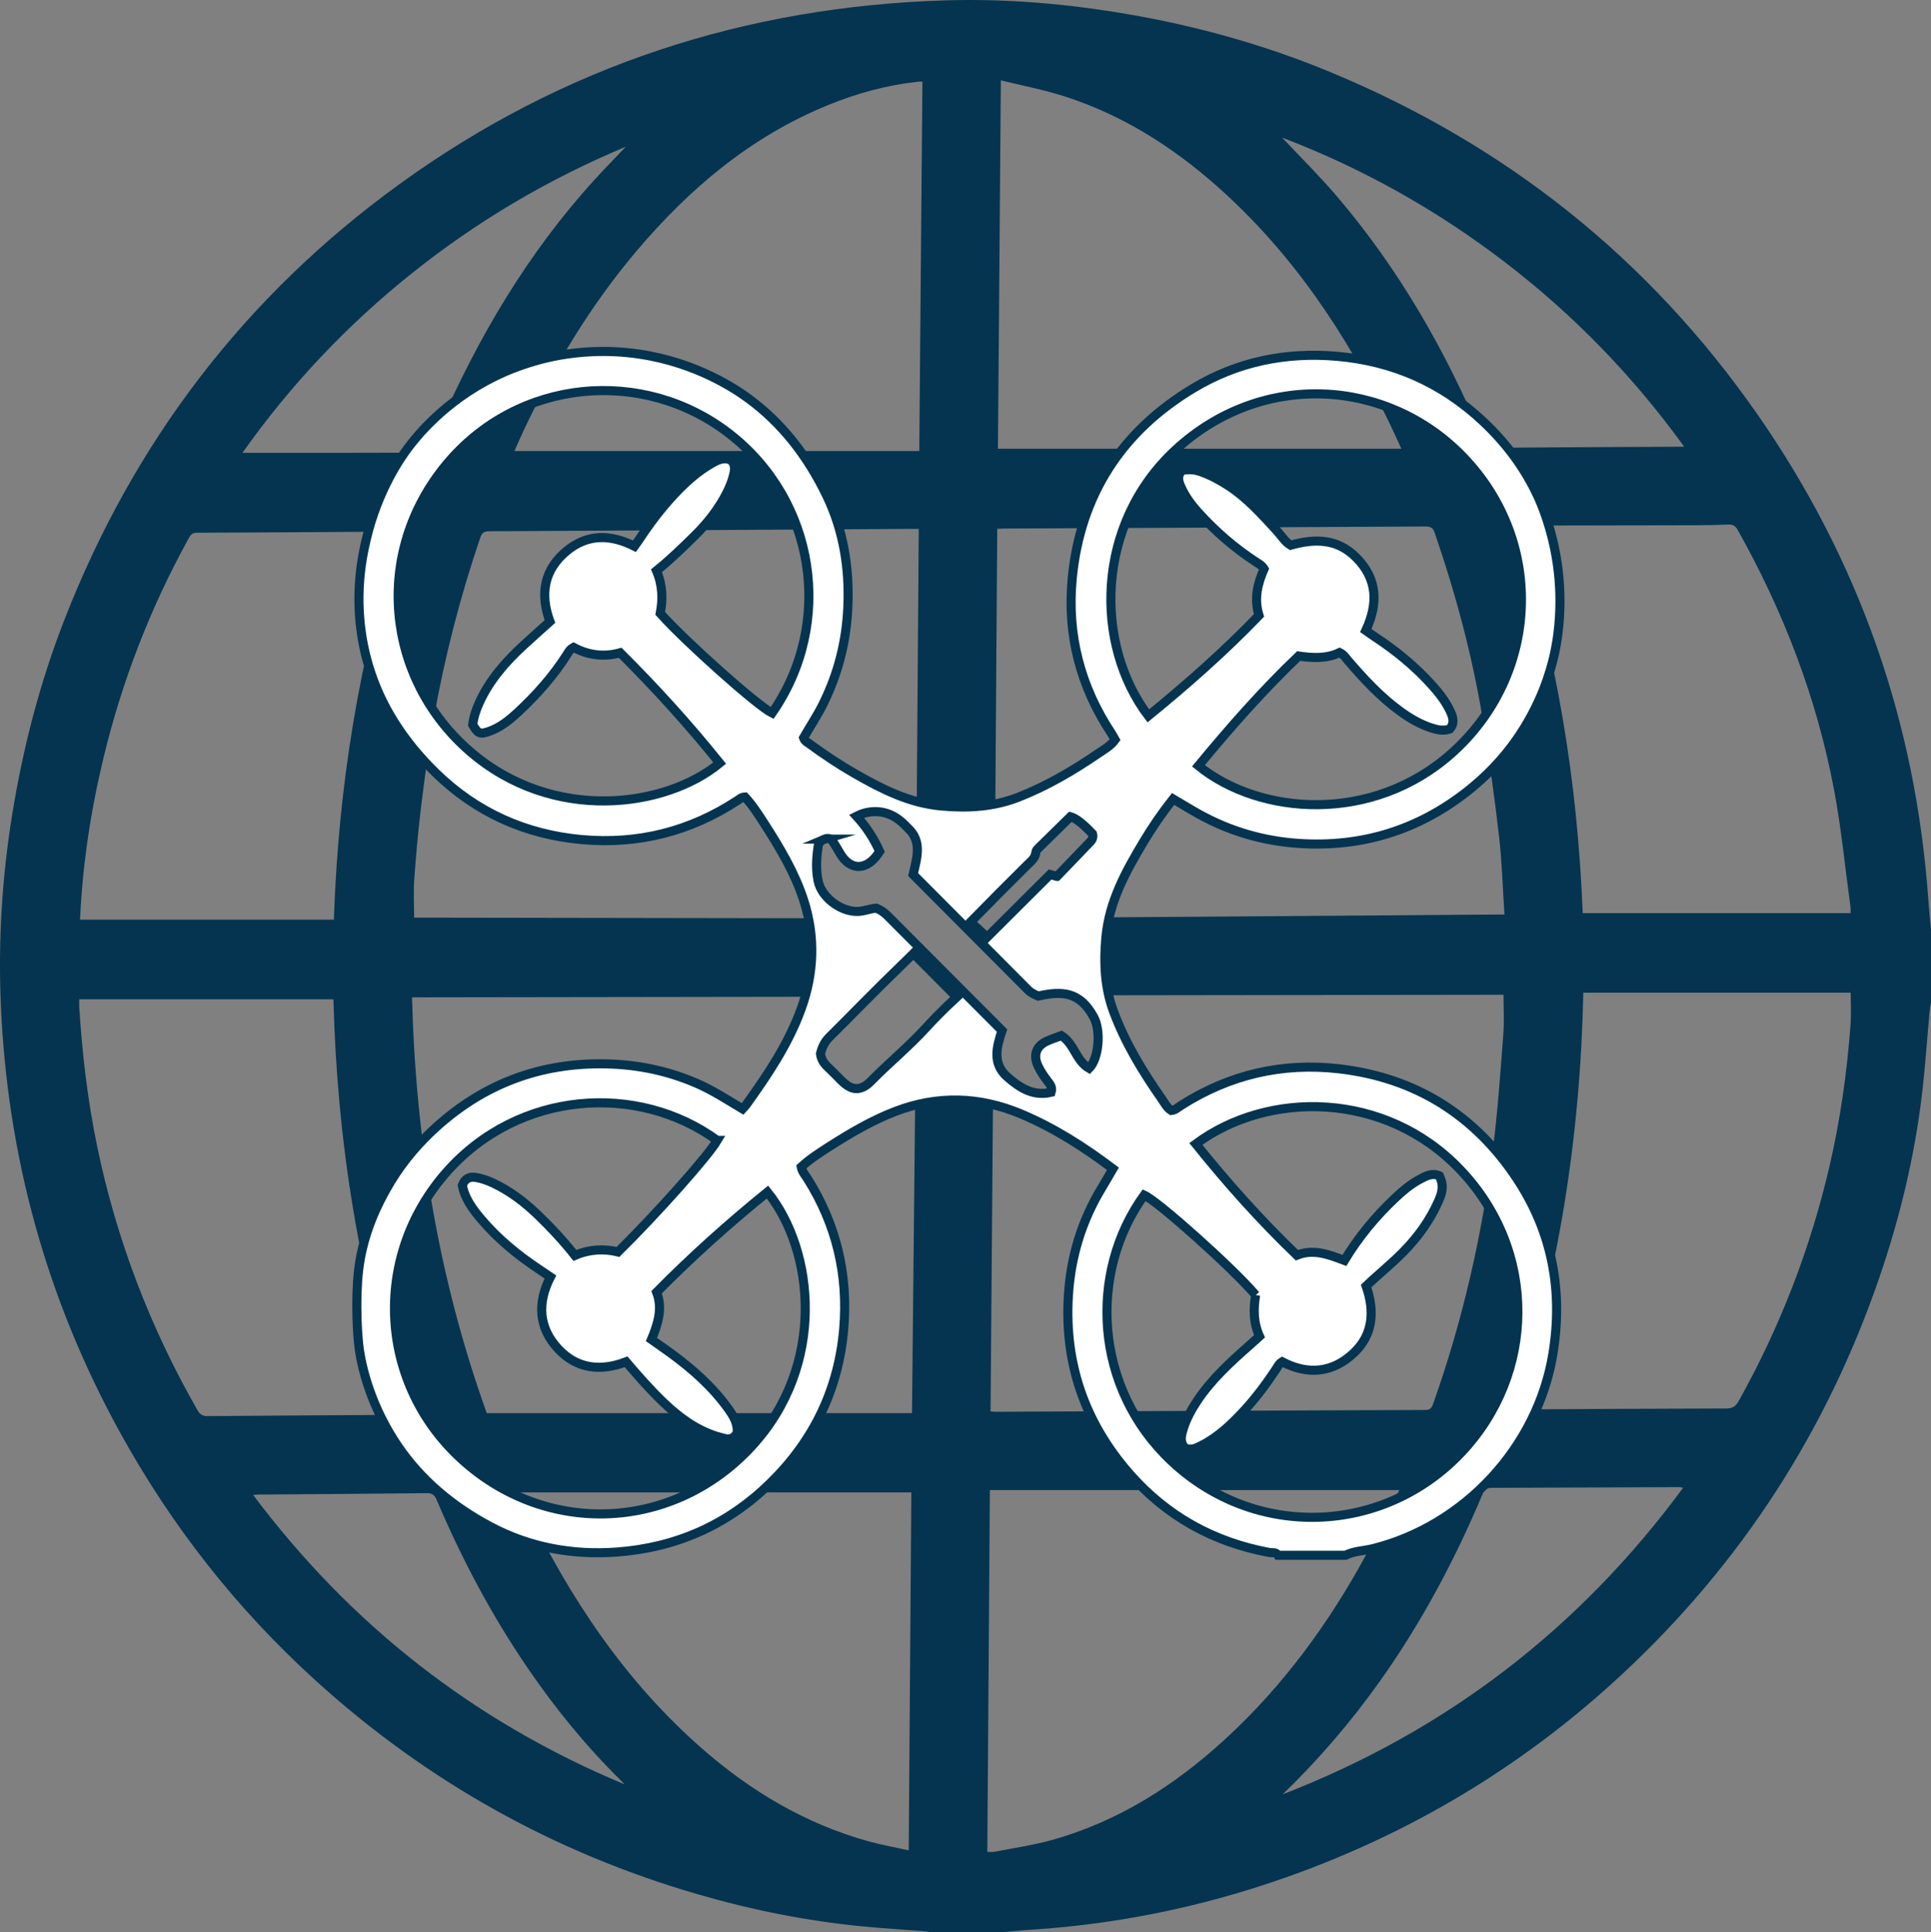
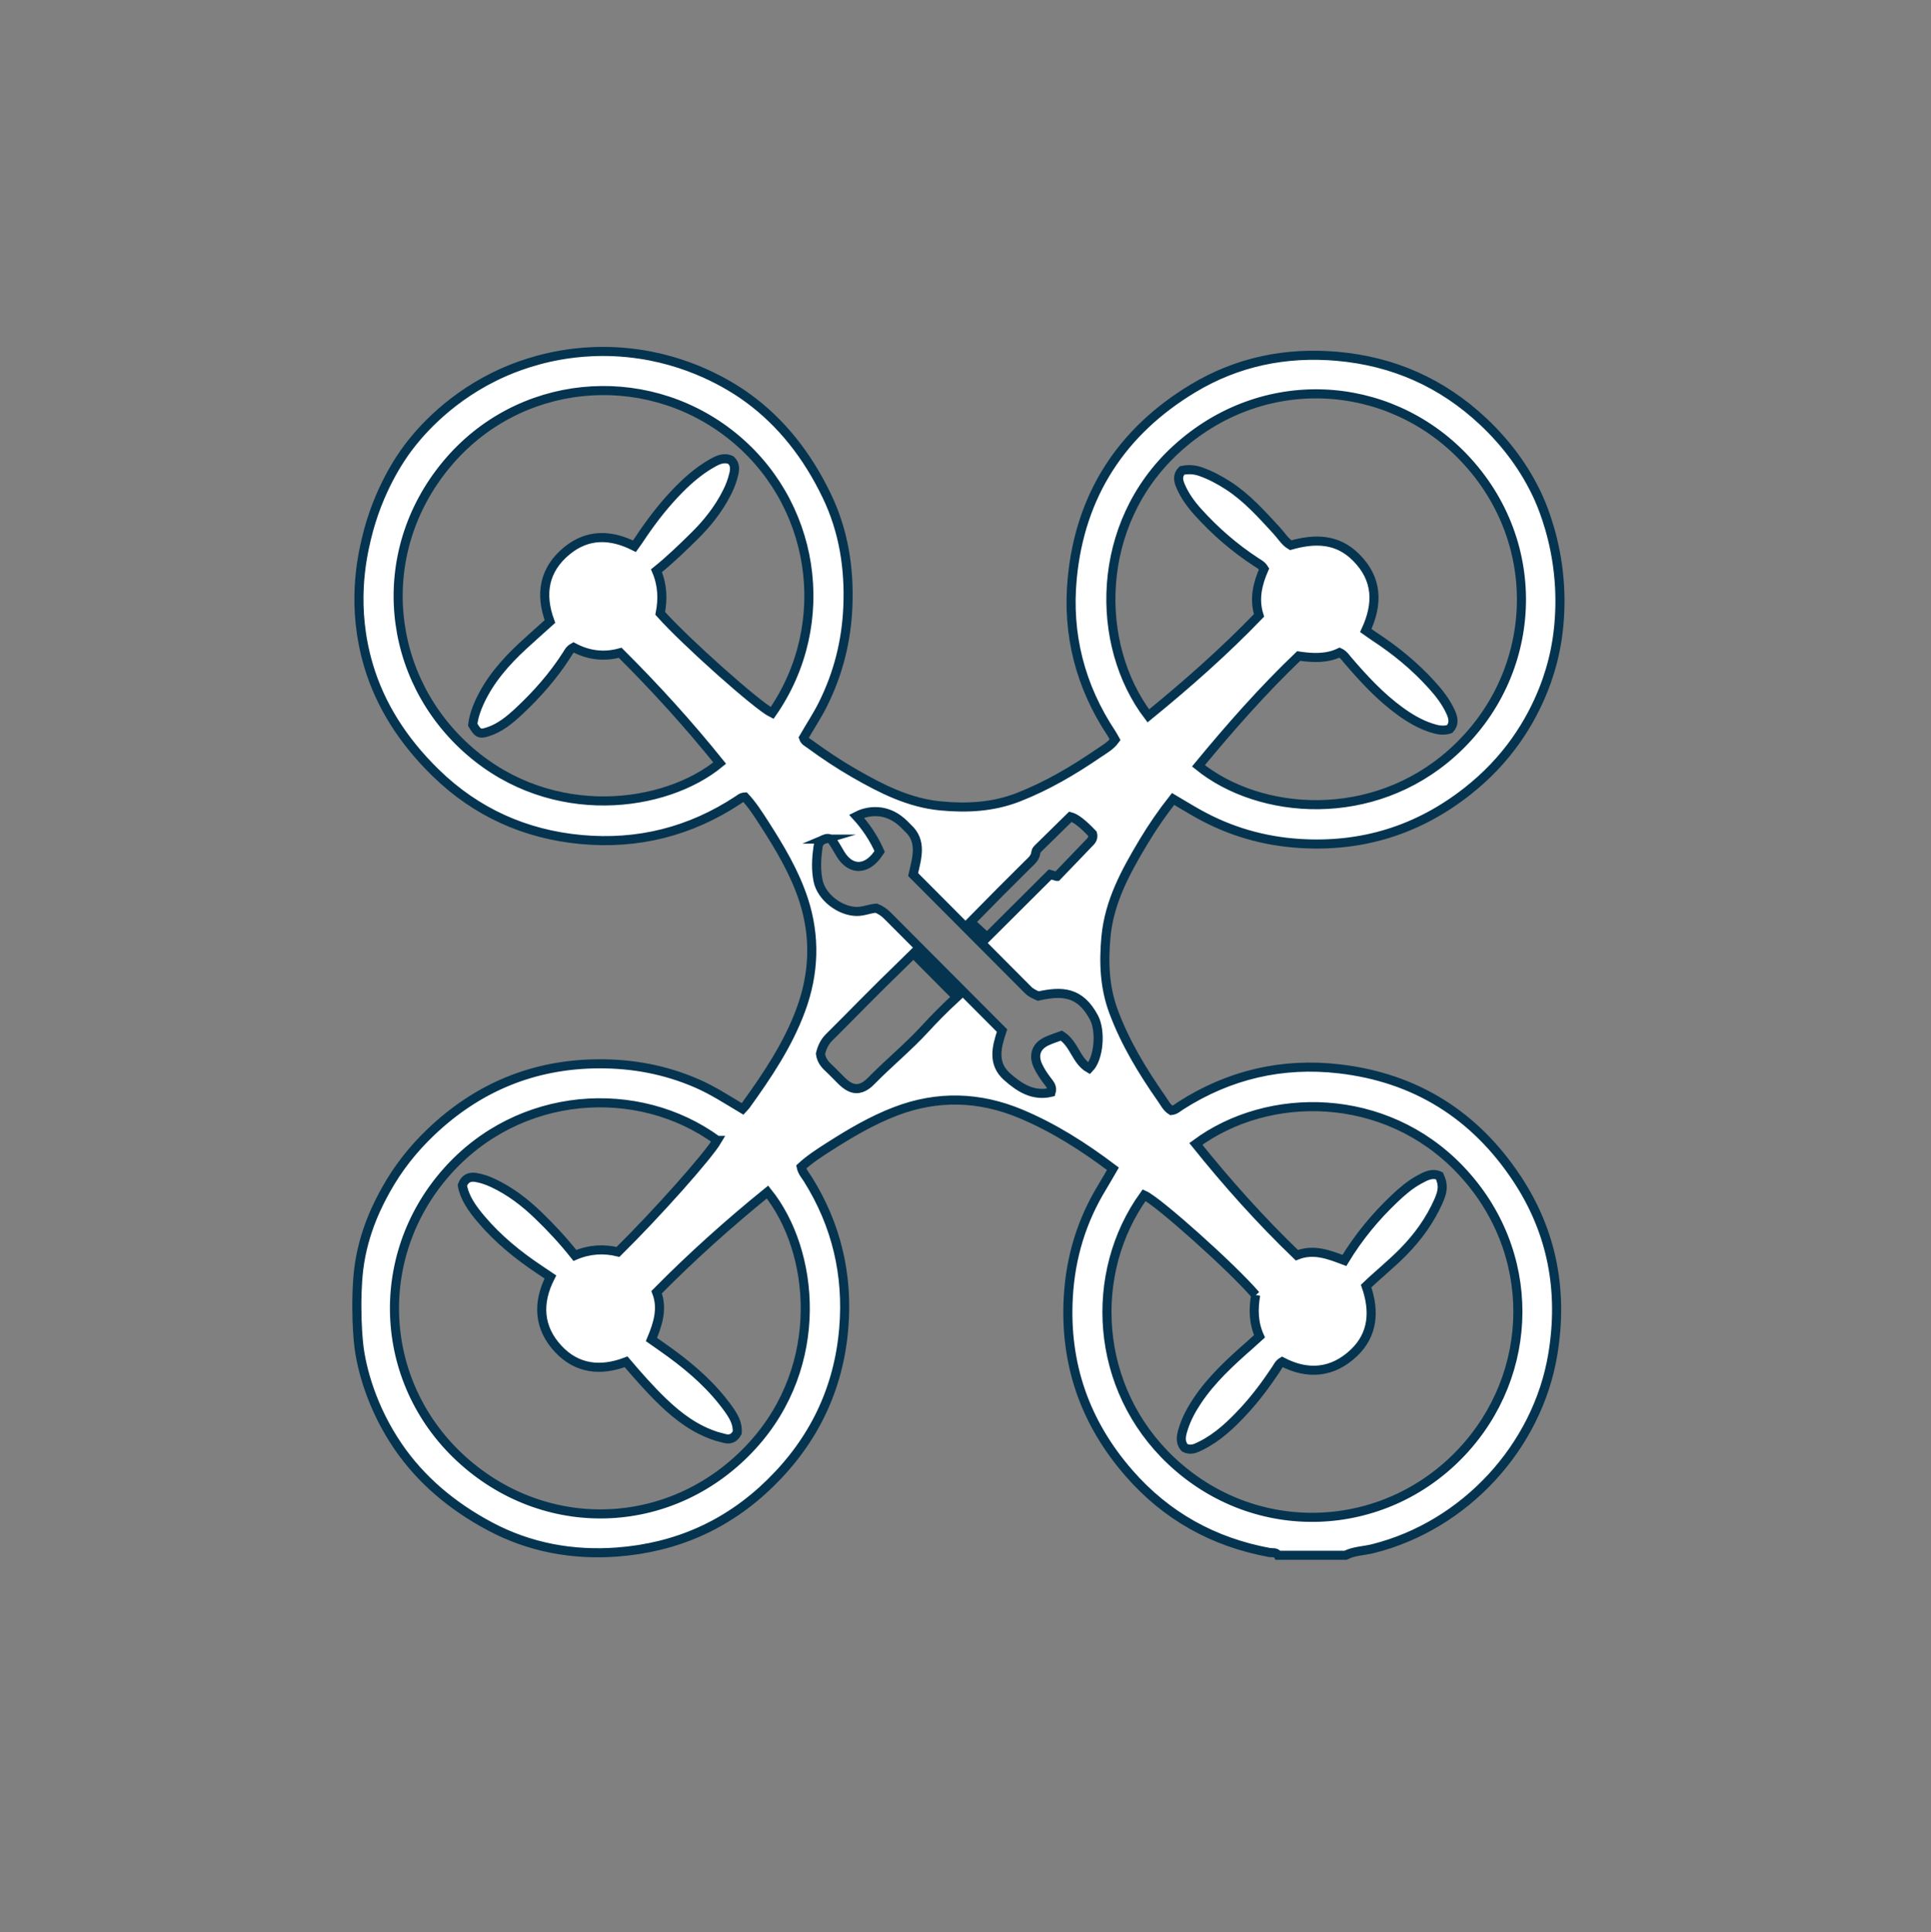
<svg xmlns="http://www.w3.org/2000/svg" id="Layer_1" viewBox="0 0 1275.286 1276.007">
  <rect x="0" y="0" width="1275.286" height="1276.007" fill="#808080" stroke="none" />
  <defs>
    <style>.cls-1{fill:#043450;}.cls-2{fill:#fff;stroke:#043450;stroke-miterlimit:10;stroke-width:6px;}</style>
  </defs>
-   <path class="cls-1" d="M1273.562,594.715c-8.229-117.413-45.684-224.646-112.965-321.181-71.747-102.944-166.174-177.929-282.032-225.935-43.246-17.919-88.103-30.453-134.212-38.33C704.733,2.5,664.74-.976,624.568,.239c-132.344,4.003-253.042,43.389-360.542,121.207C161.667,195.543,88.102,292.073,42.34,409.76c-16.041,41.251-27.096,83.881-34.205,127.606-6.76,41.578-9.355,83.403-7.604,125.387,4.186,100.375,30.107,194.858,78.638,282.983,34.111,61.942,77.209,116.817,129.611,164.31,73.155,66.303,157.16,113.292,251.986,140.82,35.627,10.342,71.883,17.662,108.838,21.22,13.904,1.339,27.855,2.183,41.783,3.284,.978,.077,1.935,.418,2.901,.637h47c6.777-.593,13.545-1.317,20.331-1.757,61.248-3.972,120.591-16.903,178.067-38.283,79.567-29.598,150.499-73.324,212.558-131.274,78.127-72.954,134.346-160.167,168.989-261.249,13.487-39.351,23.204-79.653,28.113-120.997,2.155-18.151,3.35-36.415,5.018-54.624,.179-1.95,.61-3.878,.923-5.816v-48c-.58-6.43-1.273-12.853-1.724-19.292Zm-132.224-248.309c3.03-.134,4.765,.816,6.292,3.537,30.116,53.652,52.007,110.442,63.498,170.906,4.921,25.892,7.434,52.242,11.017,78.387,.134,.974,.017,1.983,.017,3.789h-176.896c-3.394-86.741-17.2-172.286-44.61-255.983,2.64,0,4.454,.003,6.268-0,37.648-.062,75.295-.107,112.943-.203,7.158-.018,14.322-.116,21.471-.432Zm-147.392-173.238c45.082,34.531,84.283,74.782,118.342,121.82-2.493,0-3.633-.005-4.772,.001-40.152,.209-80.304,.344-120.454,.742-4.256,.042-6.051-1.433-7.606-5.172-24.356-58.55-55.592-113.031-96.904-161.363-11.232-13.141-23.592-25.317-35.84-38.367,53.316,20.388,102.226,47.864,147.235,82.339ZM660.987,53.056c14.316,3.532,27.977,6.137,41.148,10.296,38.507,12.158,71.904,33.285,101.967,59.935,49.112,43.539,84.8,96.871,113.249,155.464,2.654,5.465,5.12,11.022,8.148,17.561h-266.433c.635-80.431,1.272-161.131,1.921-243.257Zm-113.999,16.28c19.134-7.795,38.947-13.221,59.564-15.405,.648-.069,1.31-.009,2.641-.009-.692,81.249-1.379,162.003-2.076,243.905H339.755c1.964-4.385,4.087-9.371,6.406-14.264,19.95-42.089,43.789-81.758,73.906-117.427,35.141-41.62,75.892-76.011,126.92-96.8Zm-274.914,111.078c42.782-34.165,89.39-61.837,141.263-83.555-7.444,7.834-13.951,14.451-20.205,21.299-44.431,48.646-77.381,104.529-103.589,164.645-1.923,4.41-3.514,8.973-5.617,13.29-.628,1.289-2.474,2.823-3.767,2.828-39.789,.149-79.579,.122-120.048,.122,31.669-44.817,69.019-84.334,111.964-118.629ZM68.444,500.054c12.237-50.588,30.9-98.716,56.023-144.322,1.229-2.232,2.227-3.924,5.487-3.935,43.644-.14,87.287-.483,130.93-.768,.657-.004,1.314,.087,2.904,.2-13.278,41.446-23.372,83.374-30.487,125.999-7.15,42.835-11.323,85.976-12.798,130.067H52.86c1.607-36.239,7.055-71.978,15.585-107.241Zm62.015,431.241c-31.239-54.601-53.497-112.584-66.28-174.223-6.293-30.347-9.872-61.005-11.832-91.889-.094-1.484-.012-2.979-.012-5.307H220.197c2.434,93.292,16.744,184.679,46.569,274.083-2.111,.151-3.665,.351-5.22,.36-41.495,.252-82.99,.435-124.484,.81-3.328,.03-5.033-1.087-6.604-3.833Zm36.7,55.849c1.819-.113,2.748-.216,3.677-.223,36.979-.278,73.958-.498,110.936-.9,3.549-.039,5.176,1.074,6.569,4.349,16.483,38.77,36.096,75.861,59.868,110.701,18.346,26.888,38.787,52.031,62.023,74.864,.769,.756,1.476,1.576,2.211,2.366-98.965-41.306-180.511-104.785-245.284-191.157Zm432.989,234.736c-9.334-2.074-18.295-3.636-27.011-6.074-41.446-11.593-77.464-33.077-109.632-61.259-50.669-44.391-87.182-99.16-116.168-159.383-1.352-2.809-2.6-5.668-4.418-9.647h258.958c-.572,78.275-1.146,156.835-1.728,236.363Zm4.258-495.327l-2.092,206.6H321.464c-31.653-88.06-46.903-179.634-49.361-274.562,87.562-.126,175.124-.252,262.686-.378,1.91-6.511,3.79-15.194,4.255-25.532,.475-10.567-.676-19.558-2.043-26.298-87.832-.141-175.664-.281-263.496-.422,0-8.201-.513-16.999,.111-25.716,1.162-16.245,2.635-32.486,4.625-48.649,2.353-19.105,4.892-38.214,8.238-57.165,7.162-40.563,17.41-80.37,30.706-119.383,1.098-3.222,2.48-4.22,5.896-4.236,92.787-.441,185.574-1.014,278.361-1.563,1.62-.01,3.24-.001,5.332-.001-.448,61.128-.894,122.011-1.342,183.2,7.096,1.716,16.188,3.256,26.802,3.468,9.784,.196,18.287-.789,25.084-2.042,.427-61.554,.855-123.108,1.282-184.661,2.024-.094,3.181-.189,4.338-.195,92.813-.433,185.625-.843,278.438-1.356,3.284-.018,4.926,.704,6.086,4.066,13.883,40.217,24.871,81.198,31.775,123.175,4.204,25.559,7.747,51.249,10.734,76.979,1.973,16.997,2.431,34.169,3.616,52.004-88.111,.634-176.221,1.268-264.332,1.903-1.376,6.859-2.51,15.369-2.553,25.149-.045,10.285,1.129,19.196,2.553,26.298,87.9-.115,175.799-.23,263.699-.346,0,8.425,.565,17.257-.107,25.994-1.914,24.864-3.617,49.778-6.696,74.511-7.214,57.948-20.125,114.637-39.703,169.736-.954,2.684-1.971,3.94-5.138,3.95-94.475,.324-188.951,.767-283.426,1.183-.984,.004-1.968-.11-3.696-.213l1.619-205.749c-6.529-1.522-15.006-2.875-24.935-2.896-10.642-.023-19.662,1.492-26.468,3.149Zm204.992,421.654c-33.493,30.777-71.049,54.812-115.298,67.008-12.278,3.384-24.995,5.178-37.524,7.636-1.248,.245-2.585,.033-4.523,.033,.559-79.456,1.116-158.684,1.68-238.903h270.444c-7.327,14.29-14.305,28.599-21.895,42.576-24.633,45.36-54.748,86.608-92.884,121.651Zm37.729,36.684c23.666-22.916,45.022-47.734,64.076-74.526,27.473-38.629,49.617-80.204,67.962-123.84,1.238-2.944,2.733-4.02,5.788-4.029,41.489-.114,82.978-.307,124.467-.468,.447-.002,.894,.181,2.135,.45-68.781,93.393-156.79,160.688-264.428,202.411Zm375.031-508.456c-2.319,31.51-6.714,62.728-13.869,93.534-12.659,54.503-32.639,106.155-59.906,155.021-2.042,3.659-4.153,5.099-8.422,5.105-44.652,.064-89.304,.362-133.955,.594-1.764,.009-3.527,.001-5.826,.001,29.346-89.488,43.519-180.842,45.477-275.169h176.577c0,6.774,.442,13.879-.076,20.913Z" />
  <path class="cls-2" d="M422.553,233.884c38.249,5.75,64.136,23.66,71.893,29.363,21.52,15.825,38.714,37.326,51.649,64.312,11.031,23.013,14.945,47.652,13.853,73.215-.965,22.57-6.32,43.843-16.331,64.048-3.871,7.812-8.737,15.037-12.925,22.399,.754,2.257,2.585,2.999,4.045,4.069,9.601,7.038,19.509,13.648,29.826,19.558,17.71,10.144,35.777,19.357,56.671,21.334,17.588,1.664,34.725,.766,51.373-5.757,18.839-7.382,36.128-17.54,52.751-28.916,3.857-2.639,8.102-4.886,11.089-9.016-.799-1.407-1.493-2.821-2.357-4.12-20.68-31.103-29.488-65.481-25.953-102.442,5.271-55.109,32.633-97.086,79.827-125.485,29.04-17.475,61.012-24.137,95.05-21.164,37.272,3.256,69.505,17.622,96.565,43.082,15.392,14.482,27.439,30.814,35.901,49.021,1.983,4.268,9.659,21.394,13.071,45.485,1.961,13.85,1.916,25.802,1.345,34.814-.37,6.43-1.286,15.352-3.68,25.741-2.255,9.786-8.432,32.027-25.091,55.588-8.783,12.422-19.443,23.615-32.018,33.51-32.456,25.541-69.506,37.136-110.979,34.447-23.644-1.533-45.713-7.933-66.362-19.395-5.681-3.154-11.214-6.576-17.023-9.998-7.362,9.337-13.776,18.707-19.605,28.446-11.705,19.557-22.607,39.379-24.75,62.833-1.535,16.795-.894,33.183,5.04,49.12,7.723,20.737,19.094,39.472,31.712,57.505,1.942,2.775,3.45,5.97,6.451,7.84,2.602-.268,4.364-2.032,6.336-3.291,31.986-20.415,66.959-28.562,104.514-24.229,50.332,5.807,89.637,30.513,117.444,72.576,23.295,35.238,30.568,74.234,23.641,115.955-10.178,61.296-58.255,113.206-118.78,128.316-6.042,1.509-12.459,1.496-18.158,4.383h-44.495c-1.329-2.306-3.805-1.486-5.693-1.834-36.941-6.805-68.017-24.034-92.726-52.349-29.188-33.448-42.725-72.335-40.104-116.817,1.524-25.866,8.777-49.846,22.254-71.966,2.422-3.975,4.706-8.034,7.184-12.278-19.287-14.544-39.101-27.182-60.946-36.307-27.242-11.38-54.846-12.219-82.586-1.623-15.658,5.981-29.998,14.464-44.057,23.449-6.397,4.088-12.779,8.22-18.275,13.296,.719,3.389,2.8,5.555,4.325,7.987,18.941,30.197,26.731,63.247,23.785,98.533-3.339,40.003-19.756,74.089-48.568,102.294-28.229,27.635-62.144,42.55-101.204,45.469-29.297,2.19-57.694-3.029-83.672-16.831-25.675-13.641-46.095-31.251-60.923-52.944-17.418-25.482-24.219-51.661-25.941-66.898-.419-3.706-1.256-13.136-1.272-24.848-.005-3.356-.021-14.648,1.219-25.006,3.05-25.479,13.662-44.877,18.07-52.802,7.73-13.899,17.648-26.633,29.779-38.157,31.058-29.504,67.992-44.811,111.103-44.919,22.276-.056,43.555,3.94,64.06,12.785,10.749,4.637,20.442,10.996,30.496,16.985,.843-.924,1.636-1.638,2.245-2.484,14.249-19.789,27.838-40.025,36.306-63.07,8.739-23.781,9.687-48.048,1.829-72.29-5.919-18.261-15.755-34.604-26.069-50.653-3.959-6.161-7.916-12.33-12.727-17.462-2.267,.12-3.434,1.294-4.742,2.156-31.397,20.688-65.996,29.363-103.26,25.949-37.024-3.392-69.451-17.94-96.188-44.018-21.917-21.376-36.696-45.025-44.35-70.751-11.58-38.92-4.446-71.113-1.515-83.593,7.702-32.791,23.142-54.351,27.249-59.882,5.533-7.451,24.024-30.931,57.054-47.307,8.037-3.985,23.272-10.69,43.665-14.294,10.761-1.901,29.669-4.125,52.658-.669Zm406.726,621.282c-15.177-17.808-64.42-61.878-73.629-65.974-37.063,51.323-33.157,127.535,18.044,175.637,55.513,52.152,139.963,48.554,191.188-5.441,49.433-52.105,50.997-133.124-.695-187.188-49.501-51.773-126.538-52.236-174.416-16.797,20.685,25.754,42.594,50.3,66.717,73.484,10.974-4.395,21.164-.429,31.387,3.451,9.322-15.386,20.404-28.801,33.152-40.872,5.017-4.75,10.23-9.247,16.311-12.528,4.118-2.222,8.399-4.712,13.307-2.454,2.626,5.79,2.493,9.647-.589,16.598-5.64,12.722-13.609,23.791-23.372,33.703-7.783,7.901-16.457,14.826-24.447,22.479,5.742,16.478,4.674,32.021-8.133,44.161-13.908,13.183-30.378,14.739-47.313,5.827-2.224,1.337-3.033,3.388-4.191,5.124-6.314,9.463-13.067,18.598-20.778,26.965-8.442,9.161-17.402,17.752-28.731,23.387-3.329,1.656-6.693,3.351-10.655,1.329-3.476-3.924-2.256-8.39-.92-12.651,2.066-6.591,5.352-12.649,9.182-18.382,9.501-14.222,21.996-25.632,34.726-36.816,2.134-1.874,4.219-3.804,6.394-5.769-3.998-8.967-4.147-17.838-2.539-27.272Zm-355.585-102.082c-52.301-38.231-131.052-33.201-178.837,20.976-49.743,56.398-45.055,140.791,11.537,190.913,56.221,49.793,139.045,45.804,190.336-10.211,48.84-53.339,41.348-128.744,10.135-167.593-25.432,20.619-49.776,42.405-73.209,66.133,4.132,10.769,.832,21.059-3.431,31.245,4.646,3.28,8.773,6.104,12.806,9.057,14.358,10.513,27.588,22.219,38.017,36.779,3.395,4.739,6.372,9.75,5.792,15.766-2.111,3.84-5.045,4.788-8.851,3.59-1.508-.474-3.081-.738-4.588-1.214-13.966-4.407-25.32-12.877-35.701-22.898-8.538-8.242-16.372-17.145-24.21-26.355-16.91,6.452-32.485,4.651-44.756-8.457-13.155-14.05-13.947-30.56-5.234-47.563-2.639-1.779-4.816-3.265-7.012-4.723-14.382-9.545-27.671-20.376-38.842-33.607-5.629-6.666-10.761-13.691-12.306-22.208,1.773-4.811,5.105-5.84,9.13-5.157,3.922,.665,7.653,2.018,11.272,3.717,11.139,5.23,20.735,12.601,29.552,21.074,8.576,8.241,16.672,16.936,24.378,26.672,9.465-4.063,19.066-4.592,28.476-2.314,25.751-25.386,59.388-63.194,65.547-73.624Zm9.089-449.201c2.748,2.682,2.605,5.782,1.883,8.991-.995,4.417-2.638,8.603-4.684,12.623-5.452,10.71-12.772,19.978-21.333,28.408-8.062,7.938-16.171,15.816-25.084,22.978,4.104,9.612,4.244,19.003,2.465,28.156,17.042,19.074,64.365,61.184,73.877,65.812,41.32-59.416,28.726-140.428-28.375-184.576-56.928-44.014-139.423-36.548-186.708,20.444-48.745,58.752-40,141.339,15.464,189.404,54.73,47.428,129.143,37.392,165.024,7.774-20.528-25.523-42.501-49.719-65.727-72.84-11.15,3.119-21.603,1.397-30.803-3.559-2.717,1.515-3.423,3.315-4.406,4.852-8.891,13.907-19.709,26.189-31.742,37.412-6.009,5.604-12.334,10.867-20.353,13.466-5.444,1.765-6.663,1.181-10.082-4.622,.584-5.047,2.218-9.988,4.441-14.835,6.751-14.716,17.14-26.589,28.876-37.424,5.786-5.342,11.695-10.55,17.679-15.936-6.752-18.349-3.853-34.377,11.246-46.74,13.778-11.281,29.035-10.795,44.536-2.971,1.102-1.542,2.06-2.796,2.927-4.11,7.004-10.611,14.618-20.757,23.322-30.038,7.436-7.929,15.441-15.237,24.958-20.634,3.904-2.214,8.032-4.236,12.6-2.034Zm419.231,112.462c2.156,1.511,4.057,2.919,6.032,4.214,13.773,9.028,26.396,19.414,37.467,31.639,4.814,5.315,9.227,10.949,12.279,17.465,1.807,3.857,3.116,7.958-.423,11.795-4.397,1.421-8.475,.434-12.511-.913-7.356-2.455-13.949-6.372-20.172-10.898-13.128-9.546-24.053-21.385-34.563-33.633-1.525-1.778-2.757-3.84-5.402-5.094-8.466,4.067-17.644,3.693-27.046,2.285-23.76,22.697-45.351,47.233-66.187,72.498,40.495,32.807,115.059,38.516,167.651-8.62,57.241-51.302,61.745-138.357,7.463-195.064-50.157-52.399-133.154-57.503-190.032-5.127-53.531,49.293-53.892,128.815-18.177,175.841,25.593-20.854,50.268-42.636,73.098-66.336-3.506-11.142-.796-21.245,3.338-30.736-1.462-2.389-3.417-3.322-5.175-4.468-14.255-9.287-26.994-20.328-38.392-32.946-4.647-5.145-8.707-10.68-11.469-17.058-1.502-3.47-2.536-7.069,.886-10.54,3.979-.787,7.981-.689,12.172,.776,6.555,2.291,12.568,5.524,18.338,9.26,12.347,7.996,22.02,18.892,31.885,29.582,3.179,3.446,5.641,7.641,9.321,9.773,16.299-4.612,30.964-4.303,43.319,8.149,14.243,14.354,14.418,30.679,6.3,48.156Zm-357.396,137.782c-.757,.226-2.06,.734-3.06,1.927-1.277,1.523-1.301,3.366-1.427,4.262-1,7.116-1.283,14.288,.157,21.332,2.194,10.733,14.367,20.047,25.399,20.233,4.573,.077,8.711-1.881,13.024-2.168,2.907,1.172,5.27,2.806,7.345,4.888,25.205,25.287,50.414,50.569,75.725,75.955-3.77,11.147-6.389,21.859,3.401,30.511,8.221,7.264,17.203,13.053,29.023,10.23,1.023-3.315-.766-5.347-2.38-7.439-2.42-3.138-4.634-6.404-6.306-10.014-3.265-7.048-1.242-13.008,5.801-16.288,3.321-1.546,6.862-2.619,9.676-3.672,8.595,5.444,9.632,16.672,18.293,21.595,6.48-6.55,7.891-24.731,3.183-33.568-9.195-17.259-21.12-17.645-36.775-14.168-2.402-1.041-4.8-2.09-6.723-4.022-25.261-25.385-50.54-50.751-75.911-76.219,2.521-11.087,6.142-22.042-3.594-30.836-1.701-1.536-8.156-9.825-19.518-10.655-6.667-.487-11.847,1.73-14.271,2.968,2.677,2.908,5.632,6.523,8.511,10.894,2.94,4.464,5.126,8.692,6.755,12.362-.769,1.099-1.461,2.217-2.278,3.236-7.547,9.421-17.271,8.839-23.54-1.4-.966-1.577-1.85-3.205-2.822-4.778-2.176-3.522-2.956-5.035-4.602-5.489-1.209-.334-2.358,.014-3.089,.325Zm58.628,75.535c-.311,.304-.91,.89-1.662,1.62-29.141,28.281-37.901,37.822-53.913,53.646-3.167,3.13-4.829,6.826-5.801,10.904,.462,3.683,2.291,6.45,4.897,8.884,3.088,2.883,5.982,5.971,8.998,8.932,3.531,3.466,6.681,5.223,9.848,5.23,4.671,.01,8.259-3.557,9.864-5.192,11.632-11.847,24.558-22.417,35.77-34.663,4.589-5.012,11.506-12.255,20.596-20.596-9.532-9.589-19.064-19.177-28.596-28.766Zm94.817-50.912c7.165-7.453,14.647-15.219,22.103-23.009,1.363-1.423,1.906-3.139,1.377-5.108q-9.434-9.999-14.575-11.324c-6.955,6.81-14.095,13.773-21.185,20.785-.73,.722-1.598,1.707-1.666,2.625-.288,3.872-3.139,5.922-5.52,8.309-6.049,6.065-12.159,12.07-18.2,18.142-.383,.385-.009,.011-6.339,6.435-5.594,5.678-10.137,10.28-13.111,13.291,1.817,1.633,3.643,3.289,5.476,4.969,1.849,1.696,3.674,3.386,5.474,5.07,14.154-14.104,27.961-27.862,41.604-41.457,1.447,.403,2.45,.683,4.562,1.272Z" />
</svg>